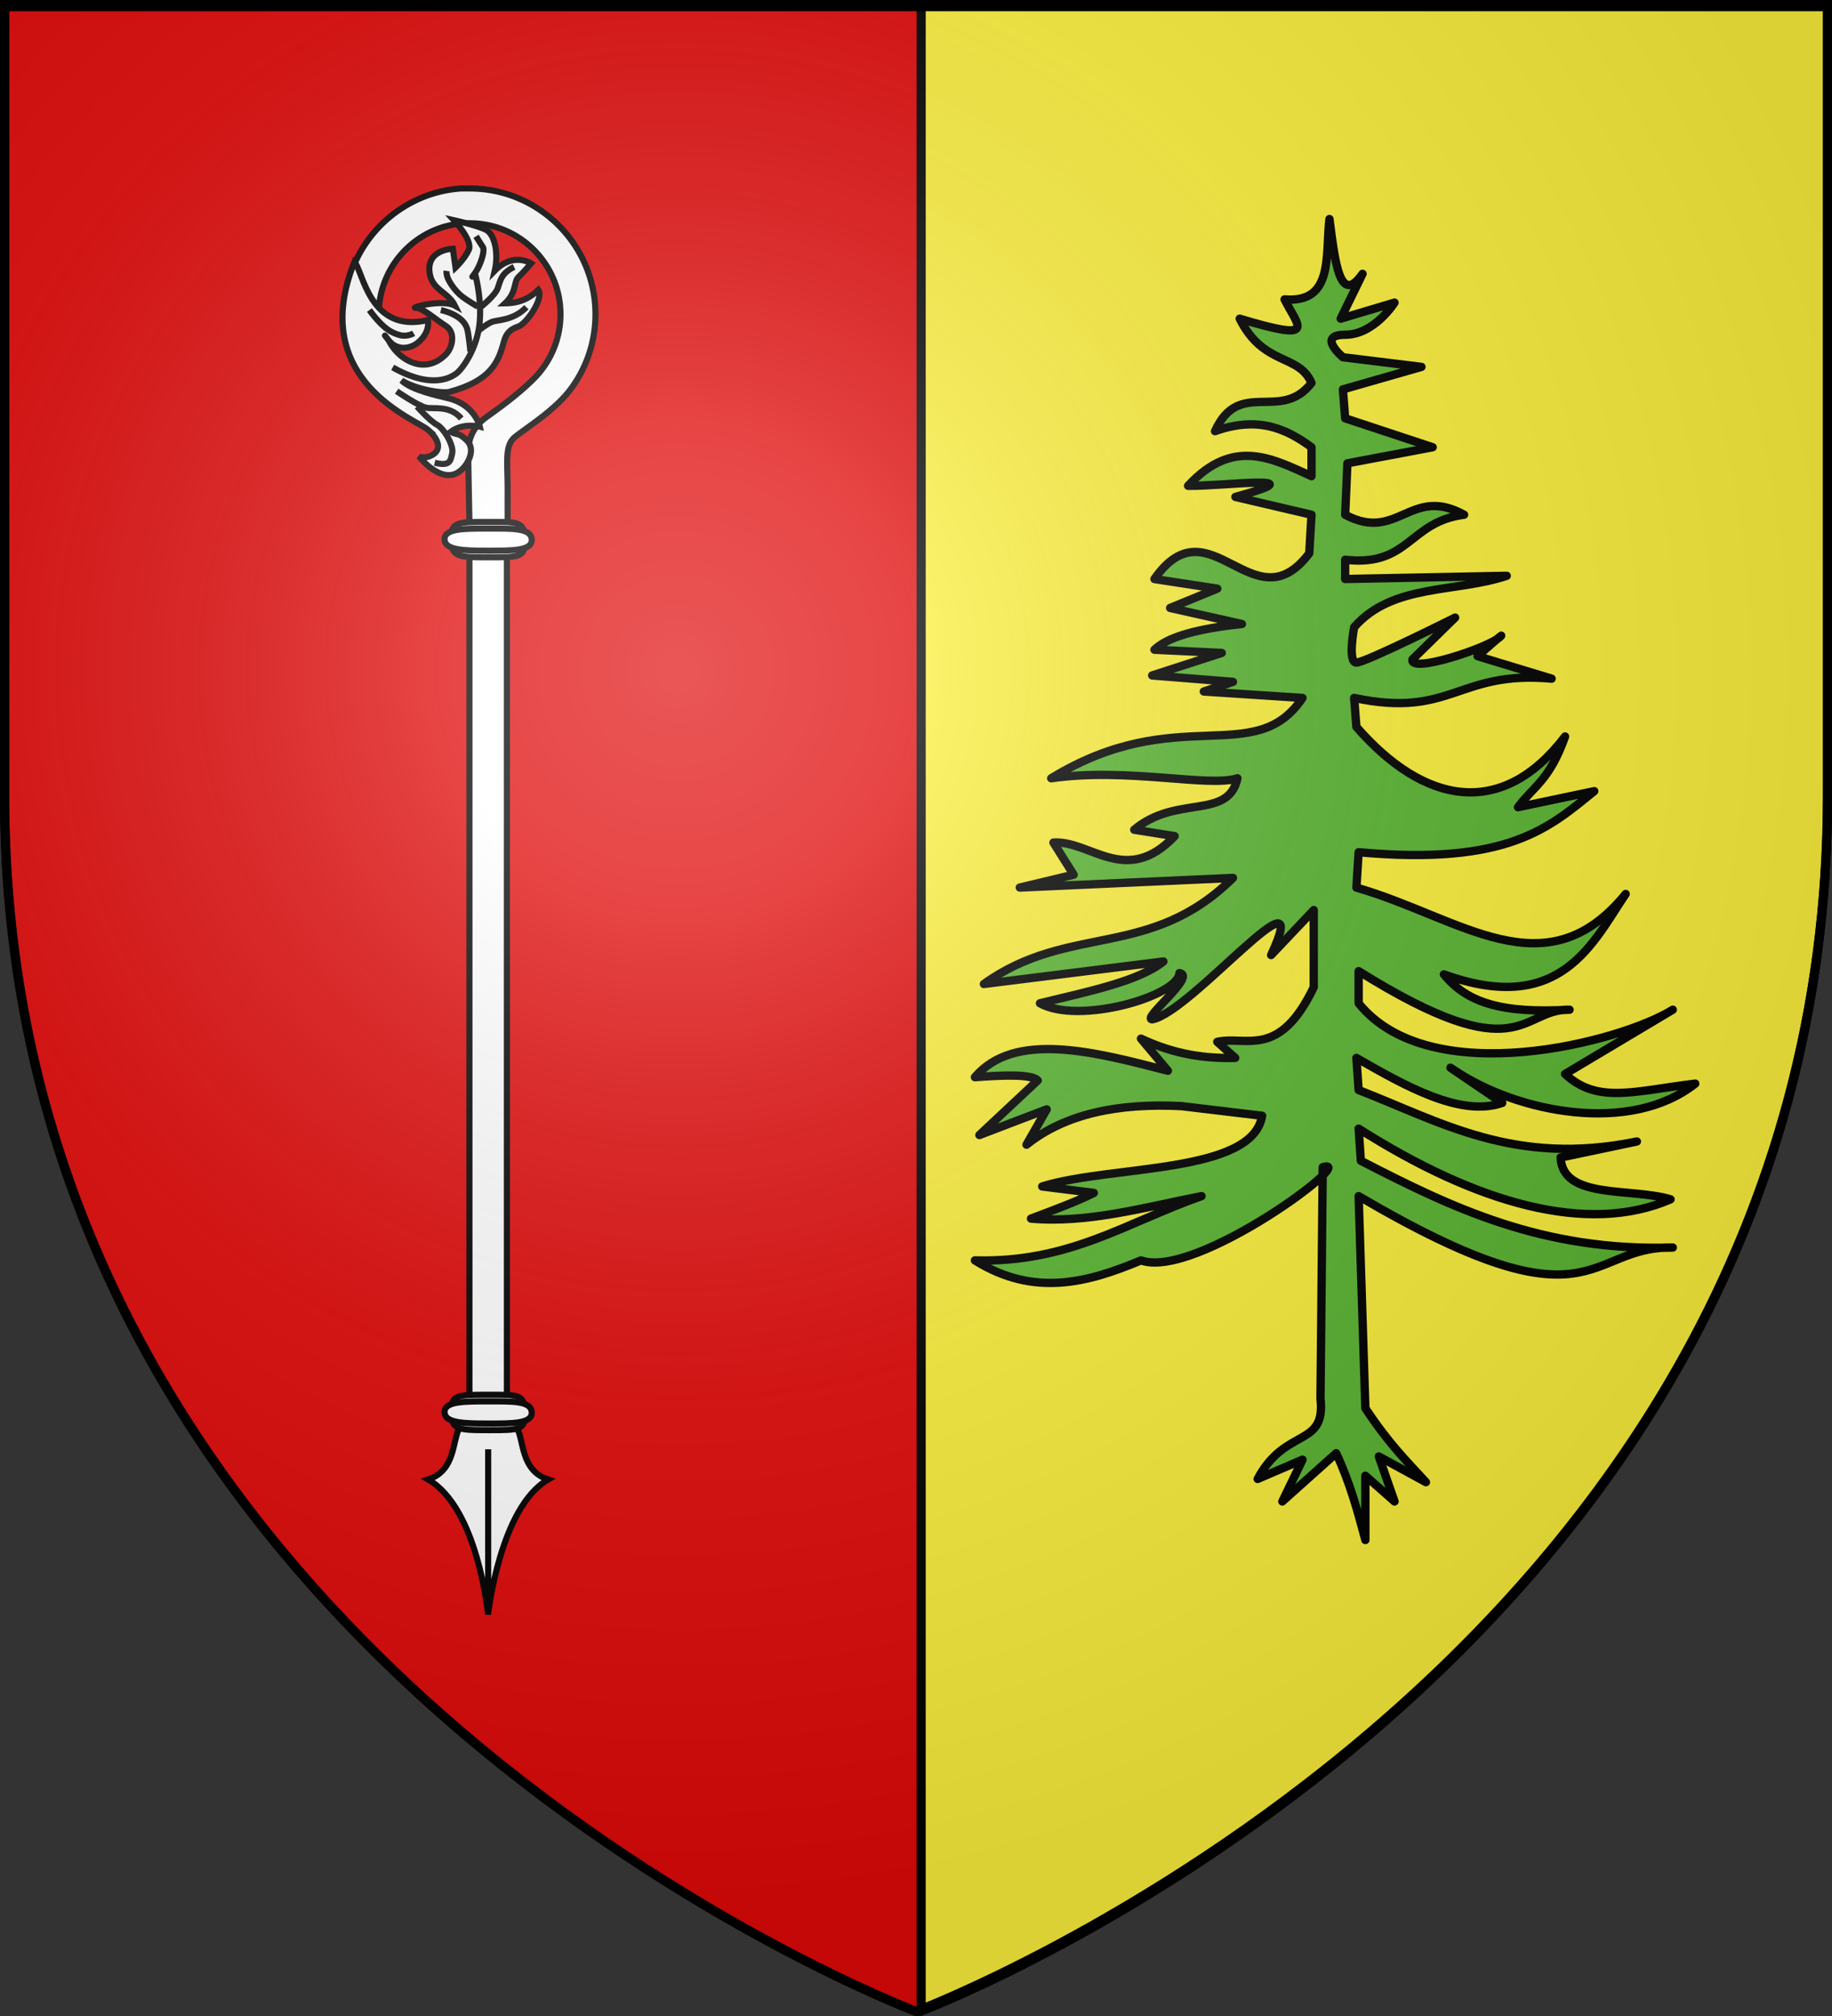
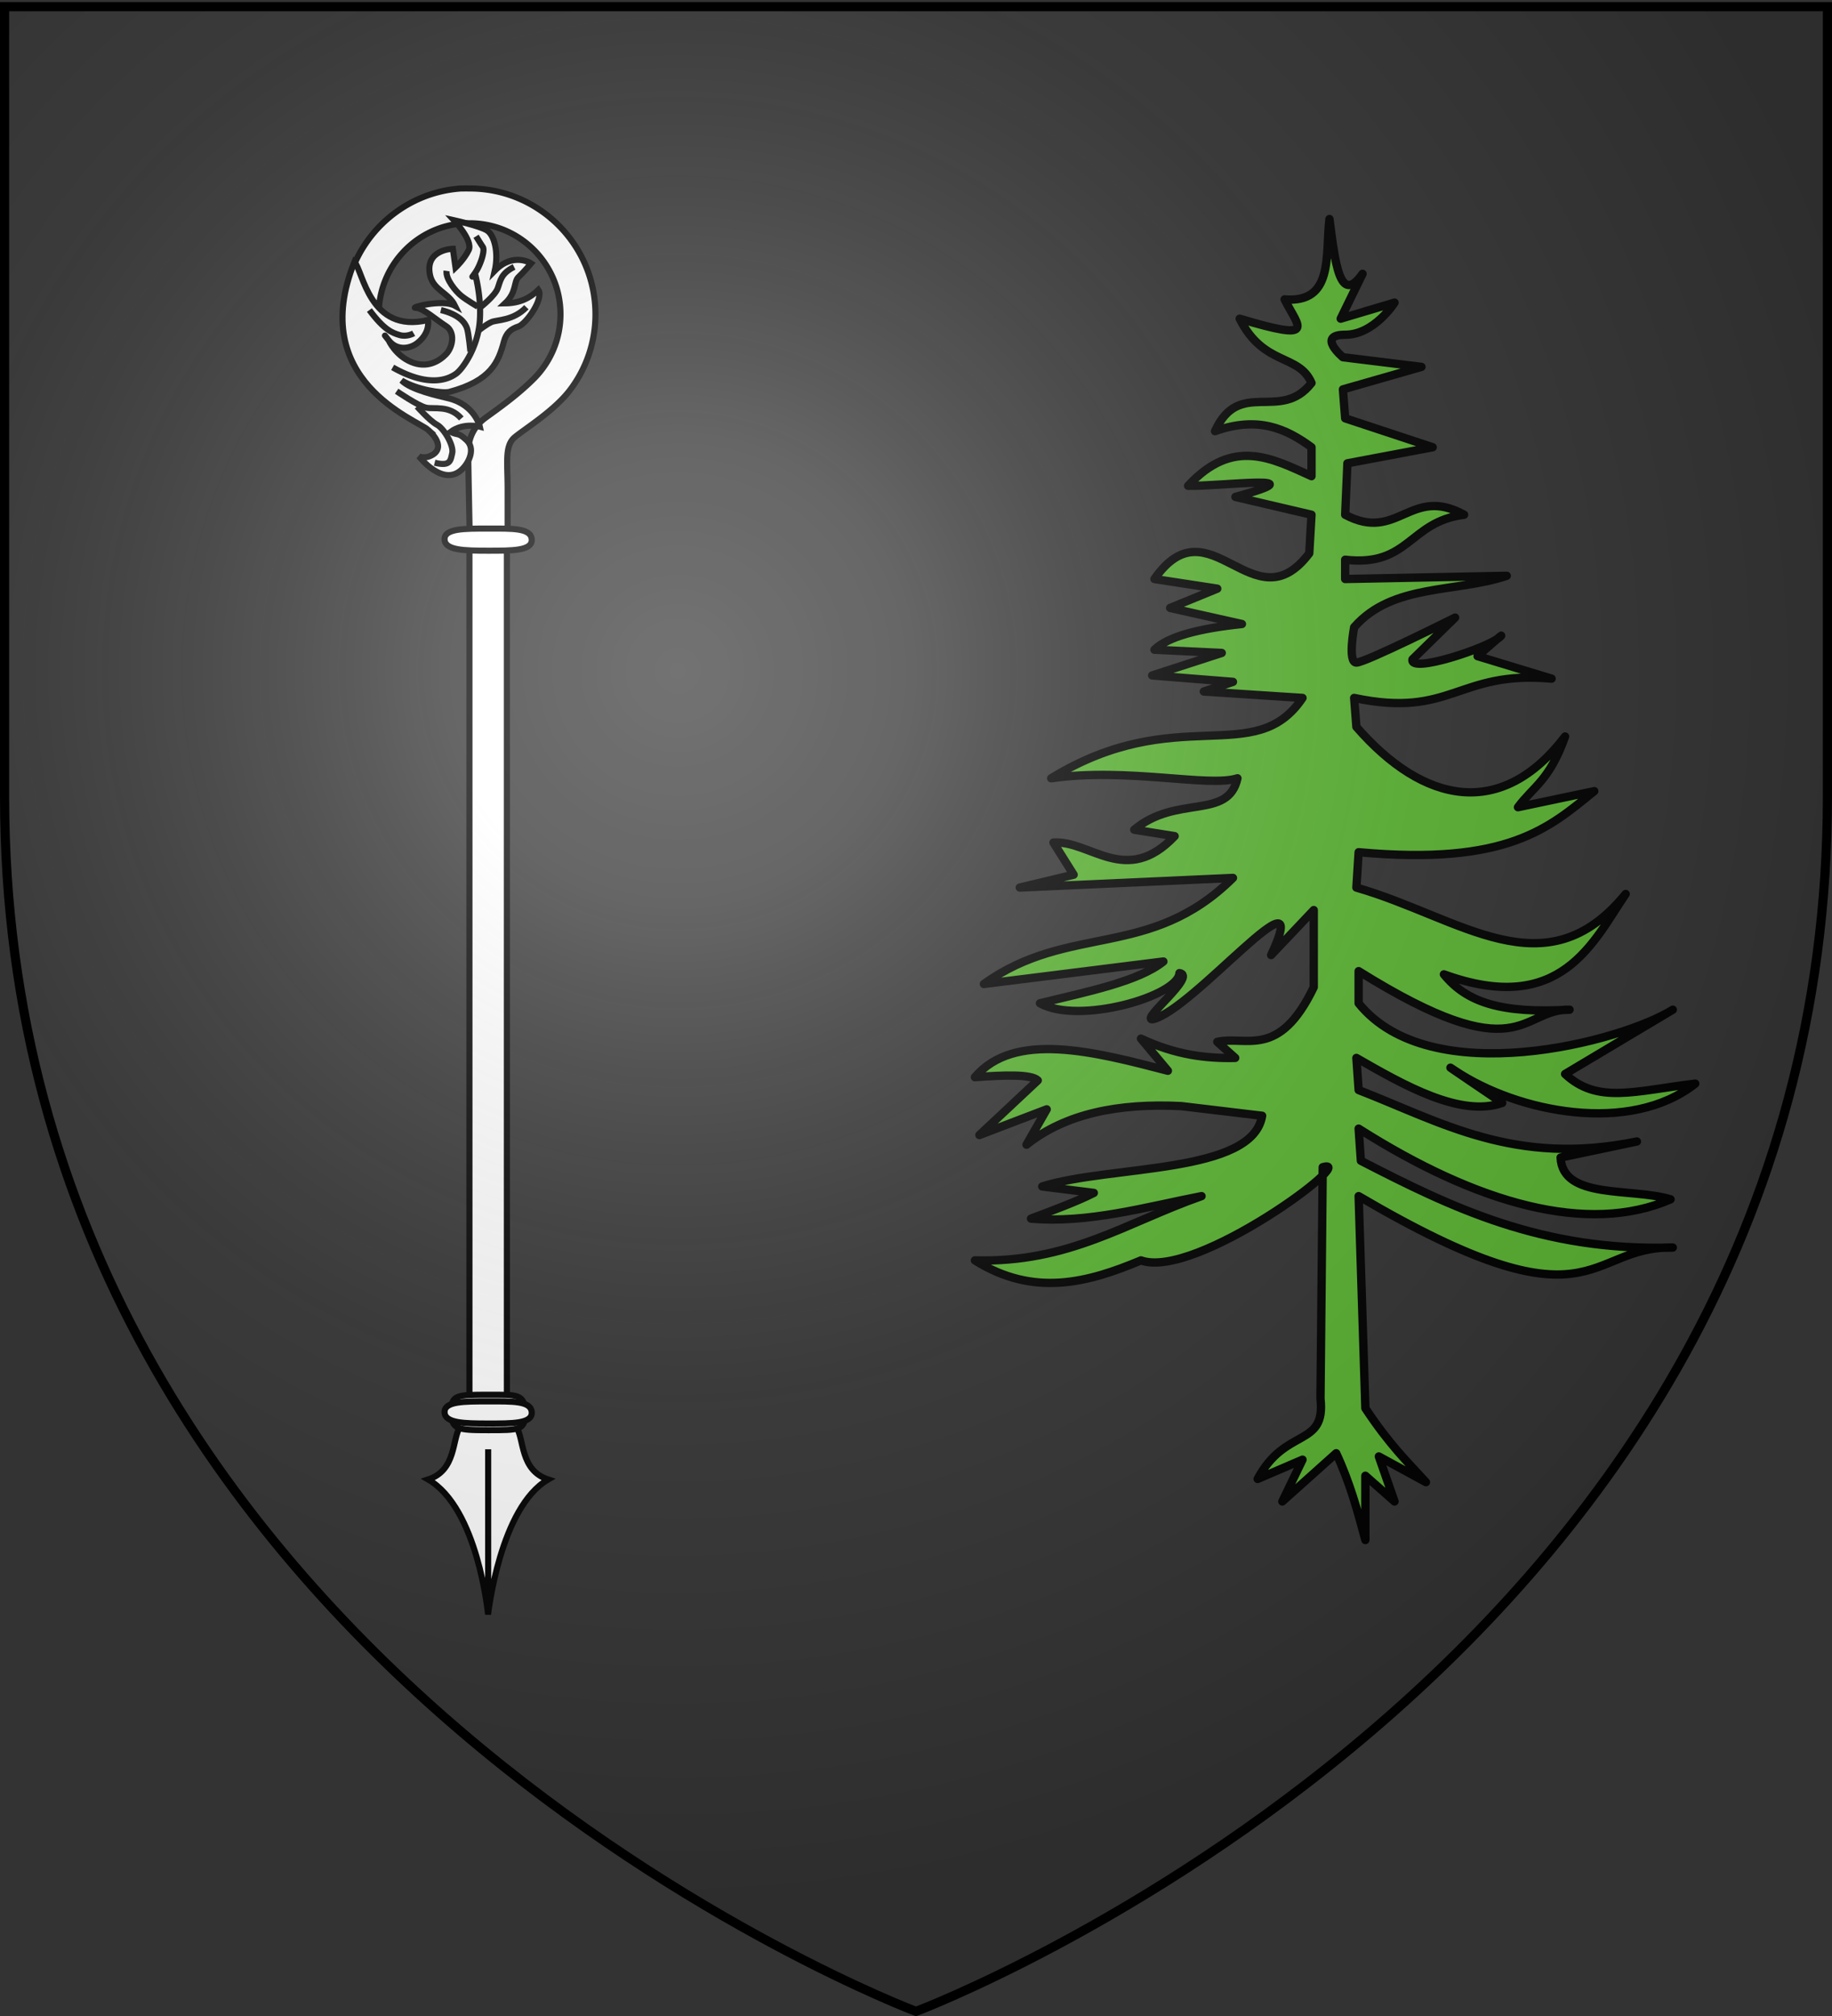
<svg xmlns="http://www.w3.org/2000/svg" xmlns:xlink="http://www.w3.org/1999/xlink" width="600" height="660" version="1.0">
  <rect width="100%" height="100%" fill="#333333" stroke="none" />
  <desc>Flag of Canton of Valais (Wallis)</desc>
  <defs>
    <radialGradient xlink:href="#b" id="f" cx="221.445" cy="226.331" r="300" fx="221.445" fy="226.331" gradientTransform="matrix(1.353 0 0 1.349 -77.63 -85.747)" gradientUnits="userSpaceOnUse" />
    <linearGradient id="b">
      <stop offset="0" style="stop-color:white;stop-opacity:.314" />
      <stop offset=".19" style="stop-color:white;stop-opacity:.251" />
      <stop offset=".6" style="stop-color:#6b6b6b;stop-opacity:.125" />
      <stop offset="1" style="stop-color:black;stop-opacity:.125" />
    </linearGradient>
  </defs>
  <g style="display:inline">
-     <path d="M300 658.5s298.5-112.437 298.5-398.182V1.501H1.5v258.817C1.5 546.063 300 658.5 300 658.5z" style="opacity:.99;fill:#e20909;fill-opacity:1;fill-rule:evenodd;stroke:#000;stroke-width:3.002;stroke-miterlimit:4;stroke-dasharray:none;stroke-opacity:1" />
    <g style="fill:#fff;stroke:#000;stroke-width:.963;stroke-miterlimit:4;stroke-dasharray:none;stroke-opacity:1">
      <g style="fill:#fff;stroke:#000;stroke-width:.971;stroke-miterlimit:4;stroke-dasharray:none;stroke-opacity:1">
        <path d="M-78.76 3.41c-10.388.718-18.594 9.425-18.594 20 0 1.725.213 3.403.625 5h5.781a14.6 14.6 0 0 1-.875-5c0-7.738 6.082-14.081 13.719-14.469.246-.013.5 0 .75 0 7.982 0 14.437 6.481 14.437 14.469 0 3.993-1.614 7.61-4.225 10.23-2.612 2.618-5.709 4.788-7.686 6.224-1.995 1.449-2.775 3.453-2.766 5.531.01 2.078.271 14.64.271 14.64h6v-8.781c0-4.391-.507-6.959 1.173-8.33 1.735-1.417 6.366-4.262 8.846-7.59a19.88 19.88 0 0 0 3.95-11.924c0-11.044-8.963-20-20-20-.302 0-.608-.014-.907 0-.082.003-.167-.005-.25 0-.082.004-.168-.006-.25 0z" style="fill:#fff;fill-opacity:1;fill-rule:nonzero;stroke:#000;stroke-width:.971;stroke-miterlimit:4;stroke-dasharray:none;stroke-opacity:1" transform="matrix(2.059 0 0 2.059 313.107 54.684)" />
        <g style="fill:#fff;fill-opacity:1;stroke:#000;stroke-width:.971;stroke-miterlimit:4;stroke-dasharray:none;stroke-opacity:1">
          <path d="M-84.22 41.896c1.835 1.65 2.02 3.131.74 3.918-1.28.786-2.22.278-2.22.278s3.873 5.04 6.894 2.02c1.126-1.127 2.098-3.27.678-4.597-1.419-1.326-1.268-.684-2.545-1.31 2.063-1.53 4.658-.834 4.658-.834s-.765-3.483-5.014-4.514c-1.53-.37-5.956-1.312-7.424-2.827 2.413 1.463 6.522 2.096 7.61 1.804 6.611-1.771 7.788-4.75 8.652-7.975.39-1.451 1.126-2.02 2.33-2.422 1.202-.4 4.084-4.425 3.159-5.813-1.377 1.32-2.958 2.116-5.304 2.146 1.895-1.774 1.348-3.455 2.135-4.18s2.014-2.179 2.014-2.179-2.822-1.861-5.784 1.166c.648-2.838-.047-5.7-1.266-6.425-1.218-.725-5.213-1.603-5.213-1.603s3.039 3.254 2.345 4.72-2.106 2.81-2.106 2.81l-.424-2.996s-4.472.096-3.64 4.155c.5 2.434 2.934 2.786 3.982 4.909-2.02-1.126-7.365.352-6.24.336 1.127-.015 3.308 1.953 4.804 2.894 1.496.94 1.115 3.337.005 4.478-1.11 1.142-3.043 2.293-5.557 1.229s-3.563-3.44-3.563-3.44-1.343-1.711 0 0c1.342 1.713 3.424 1.327 4.565.432s1.873-2.158 1.694-3.66c-9.363 2.254-10.336-7.888-11.71-9.234-7.58 18.898 9.91 25.064 11.745 26.714z" style="fill:#fff;fill-opacity:1;fill-rule:evenodd;stroke:#000;stroke-width:.971;stroke-linecap:butt;stroke-linejoin:miter;stroke-miterlimit:4;stroke-dasharray:none;stroke-opacity:1" transform="matrix(2.059 0 0 2.059 313.665 54.498)" />
          <g style="fill:#fff;fill-opacity:1;stroke:#000;stroke-width:.971;stroke-miterlimit:4;stroke-dasharray:none;stroke-opacity:1">
            <path d="M-89.88 31.945c6.047 3.43 9.115 1.715 10.107.993.993-.722 3.249-3.88 3.7-7.851s-.722-8.122-.722-8.122-.902 1.264 0 0c.903-1.263 1.625-3.61 1.264-4.15a80 80 0 0 1-1.083-1.715" style="fill:none;fill-opacity:1;fill-rule:evenodd;stroke:#000;stroke-width:.971;stroke-linecap:butt;stroke-linejoin:miter;stroke-miterlimit:4;stroke-dasharray:none;stroke-opacity:1" transform="matrix(2.059 0 0 2.059 313.665 54.498)" />
            <path d="M-81.307 16.604c-.18 1.264 1.444 3.249 2.347 3.971.902.722 2.616 1.715 2.616 1.715M-70.568 15.973c-2.166 1.083-2.166 2.256-2.617 3.429s-2.617 2.888-2.617 2.888M-68.61 22.38c-2.093 2.166-4.662 1.985-5.518 2.346s-2.188 1.444-2.188 1.444M-82.21 22.831c2.979.722 3.881 2.076 4.152 2.888.27.812.541 3.7.541 3.7M-93.58 22.831c2.347 3.158 3.61 3.61 4.783 3.97 1.173.362 2.256-.27 2.256-.27M-78.96 40.067c-1.896-2.166-4.332-1.444-5.595-1.715-1.264-.27-4.693-2.617-4.693-2.617" style="fill:#fff;fill-opacity:1;fill-rule:evenodd;stroke:#000;stroke-width:.971;stroke-linecap:butt;stroke-linejoin:miter;stroke-miterlimit:4;stroke-dasharray:none;stroke-opacity:1" transform="matrix(2.059 0 0 2.059 313.665 54.498)" />
            <path d="M-83.202 47.106c2.527.631 2.527-.361 2.798-1.534s-1.264-3.88-2.437-4.512-3.158-2.888-3.158-2.888" style="fill:none;fill-opacity:1;fill-rule:evenodd;stroke:#000;stroke-width:.971;stroke-linecap:butt;stroke-linejoin:miter;stroke-miterlimit:4;stroke-dasharray:none;stroke-opacity:1" transform="matrix(2.059 0 0 2.059 313.665 54.498)" />
          </g>
        </g>
        <g style="fill:#fff;fill-opacity:1;stroke:#000;stroke-width:.971;stroke-miterlimit:4;stroke-dasharray:none;stroke-opacity:1">
          <path d="M-79.372 202.367c-1.264 1.805-.55 6.869-5.063 8.312 7.909 4.566 9.498 21.244 9.532 21.407.043-.164 1.908-16.987 9.562-21.407-4.512-1.443-3.8-6.507-5.062-8.312-.195-4.094-3.723-3.406-4.844-3.406s-4.125-.197-4.125 3.406zM-74.888 229.222v-23.347" style="fill:#fff;fill-opacity:1;fill-rule:evenodd;stroke:#000;stroke-width:.971;stroke-linecap:butt;stroke-linejoin:miter;stroke-miterlimit:4;stroke-dasharray:none;stroke-opacity:1" transform="matrix(2.059 0 0 2.059 314.073 50.565)" />
        </g>
        <path d="M-77.397 60.032h5.956v137.122h-5.956z" style="fill:#fff;fill-opacity:1;fill-rule:nonzero;stroke:#000;stroke-width:.971;stroke-miterlimit:4;stroke-dasharray:none;stroke-opacity:1" transform="matrix(2.059 0 0 2.059 313.107 54.684)" />
        <g style="fill:#fff;fill-opacity:1;stroke:#000;stroke-width:.971;stroke-miterlimit:4;stroke-dasharray:none;stroke-opacity:1">
-           <path d="M-68.385 59.244c.065 2.852-.92 2.815-5.883 2.815-4.88 0-5.81-.108-5.883-2.815-.077-2.856 1.011-2.815 5.883-2.815 4.601 0 5.816-.185 5.883 2.815z" style="fill:#fff;fill-opacity:1;fill-rule:nonzero;stroke:#000;stroke-width:.971;stroke-miterlimit:4;stroke-dasharray:none;stroke-opacity:1" transform="matrix(2.059 0 0 2.059 312.796 54.684)" />
          <path d="M-67.335 59.244c.076 1.782-3.106 1.76-6.933 1.76s-6.847-.068-6.932-1.76c-.09-1.785 3.105-1.76 6.932-1.76s6.853-.116 6.933 1.76z" style="fill:#fff;fill-opacity:1;fill-rule:nonzero;stroke:#000;stroke-width:.971;stroke-miterlimit:4;stroke-dasharray:none;stroke-opacity:1" transform="matrix(2.059 0 0 2.059 312.796 54.684)" />
        </g>
        <g style="fill:#fff;fill-opacity:1;stroke:#000;stroke-width:.971;stroke-miterlimit:4;stroke-dasharray:none;stroke-opacity:1">
          <path d="M-68.385 59.244c.065 2.852-.92 2.815-5.883 2.815-4.88 0-5.81-.108-5.883-2.815-.077-2.856 1.011-2.815 5.883-2.815 4.601 0 5.816-.185 5.883 2.815z" style="fill:#fff;fill-opacity:1;fill-rule:nonzero;stroke:#000;stroke-width:.971;stroke-miterlimit:4;stroke-dasharray:none;stroke-opacity:1" transform="matrix(2.059 0 0 2.059 312.796 340.431)" />
          <path d="M-67.335 59.244c.076 1.782-3.106 1.76-6.933 1.76s-6.847-.068-6.932-1.76c-.09-1.785 3.105-1.76 6.932-1.76s6.853-.116 6.933 1.76z" style="fill:#fff;fill-opacity:1;fill-rule:nonzero;stroke:#000;stroke-width:.971;stroke-miterlimit:4;stroke-dasharray:none;stroke-opacity:1" transform="matrix(2.059 0 0 2.059 312.796 340.431)" />
        </g>
      </g>
    </g>
  </g>
  <g style="fill:#fcef3c;stroke:#000;stroke-width:3.005;stroke-miterlimit:4;stroke-dasharray:none;stroke-opacity:1;display:inline">
-     <path d="M199.384 178.518V437.08c0 284.76 296.936 397.145 298.375 397.688v-656.25H199.384z" style="fill:#fcef3c;fill-opacity:1;fill-rule:evenodd;stroke:#000;stroke-width:3.005;stroke-linecap:butt;stroke-linejoin:miter;stroke-miterlimit:4;stroke-dasharray:none;stroke-opacity:1;display:inline" transform="matrix(-.995 0 0 1.001 796.957 -177.217)" />
-   </g>
+     </g>
  <path d="M435.413 71.71c-1.399 11.902 1.476 27.628-14.7 26.306 4.475 8.993 11.136 14.091-14.698 6.314 7.84 15.67 19.353 11.357 23.518 21.044-10.105 13.03-23.653-1.714-31.603 15.784 14.088-5.03 23.333-.815 31.603 5.26v9.47c-12.876-5.796-25.644-12.828-40.422 3.157 10.029.262 44.233-4.197 15.5 3.632l24.922 5.838-.735 12.627c-18.228 24.14-32.616-17.5-50.711 8.418l20.578 3.157-15.434 6.313 23.519 5.261c-14.21 1.473-24.248 4.14-28.663 8.418l22.048 1.052-22.783 7.366 26.458 2.104-9.554 3.157 32.337 2.104c-15.617 23.27-41.007 1.045-82.314 26.306 24.743-3.623 51.691 3.05 61 0-3.04 13.788-19.942 5.22-33.807 16.836l13.23 2.104c-15.897 16.724-27.57 1.323-39.688 2.104l6.615 10.523-17.64 4.209 69.82-3.157c-27.192 26.889-53.65 14.731-81.578 34.723l58.795-7.365c-8.066 6.495-24.837 9.875-40.422 13.679 12.783 7.126 45.26-2.346 45.68-9.876 5.739.807-12.42 14.974-8.932 15.137 12.849-2.349 53.71-52.556 38.952-21.045l13.964-14.73v25.253c-11.38 23.71-22.111 15.8-31.603 17.887l5.88 5.262c-9.481.21-19.44-.947-30.868-6.314l8.82 10.522c-24.182-6.293-50.284-13.096-63.206 2.105 9.895-.736 18.443-.99 20.578 1.052l-19.108 17.888 22.048-8.418-6.614 11.575c12.736-10.175 30.142-13.666 50.711-12.627l26.458 3.157c-3.154 19.214-49.604 16.092-72.025 23.149l16.904 2.104c-5.52 2.806-13.172 5.612-20.578 8.418 18.618 1.625 37.237-3.73 55.856-7.366-24.96 8.766-43.314 21.893-74.23 21.045 19.335 12.091 36.985 7.29 54.386 0 17.945 6.423 72.06-34.185 59.53-30.515l-.734 75.76c1.813 16.149-11.5 9.203-20.579 26.306l14.7-6.313-6.615 13.679 17.638-15.784c4.442 9.47 7.033 18.94 9.555 28.41v-21.044l9.554 8.418-5.145-14.732 15.434 8.418c-6.16-6.767-11.83-12.126-19.843-24.2l-2.205-69.448c77.922 45.763 74.062 16.256 102.893 16.836-42.858 1.335-72.734-13.26-102.158-28.41l-.735-10.522c38.79 24.636 75.097 34.9 102.158 23.149-12.818-3.894-35.355.163-36.013-13.68l24.988-5.26c-40.042 8.225-64.14-6.378-91.133-16.836l-.735-10.522c15.608 8.962 34.083 19.51 47.772 14.73 0 0-23.065-15.616-15.434-10.522 20.503 13.688 57.356 21.013 78.64 4.21-19.793 2.381-32.005 6.776-42.628-3.157l35.278-21.045c-16.834 10.53-79.38 27.04-102.893-2.104V317.93c53.333 33.29 52.948 12.305 69.085 12.627-22.224 1.304-33.665-2.309-41.157-11.574 38.468 13.954 48.949-10.8 59.53-26.306-26.328 32.255-53.924 7.762-88.193-2.104l.735-11.575c49.032 4.46 62.435-8.084 77.17-19.992l-24.989 5.26c5.145-6.92 10.29-8.71 15.434-23.148-20.826 27.304-46.33 22.163-68.35-3.157l-.735-9.47c32.036 6.773 33.812-9.1 64.675-6.313l-24.253-7.366s9.8-8.639 7.35-6.313c-3.774 3.582-29.78 12.164-28.663 7.366l13.964-13.68s-29.398 14.732-32.338 14.732-.735-11.575-.735-11.575c12.573-14.387 33.317-11.224 49.976-16.835l-52.916 1.052v-6.313c21.069 2.42 20.824-12.456 38.952-14.732-17.586-9.694-21.743 9.211-38.952 0l.735-16.835 27.928-5.261-28.663-9.47-.735-9.47 25.723-7.366-25.723-3.157s-8.82-7.365.735-7.365 16.17-10.522 16.17-10.522l-17.64 5.26 7.165-14.688c-7.507 10.749-9.045-4.143-10.84-17.93z" style="opacity:1;fill:#5ab532;fill-opacity:1;fill-rule:evenodd;stroke:#000;stroke-width:2.729;stroke-linecap:butt;stroke-linejoin:round;stroke-miterlimit:4;stroke-dasharray:none;stroke-opacity:1;display:inline" />
  <path d="M300 658.5s298.5-112.32 298.5-397.772V2.176H1.5v258.552C1.5 546.18 300 658.5 300 658.5" style="fill:url(#f);fill-opacity:1;fill-rule:evenodd;stroke:none" />
  <path d="M300 658.5S1.5 546.18 1.5 260.728V2.176h597v258.552C598.5 546.18 300 658.5 300 658.5z" style="opacity:1;fill:none;fill-opacity:1;fill-rule:evenodd;stroke:#000;stroke-width:3;stroke-linecap:butt;stroke-linejoin:miter;stroke-miterlimit:4;stroke-dasharray:none;stroke-opacity:1" />
</svg>